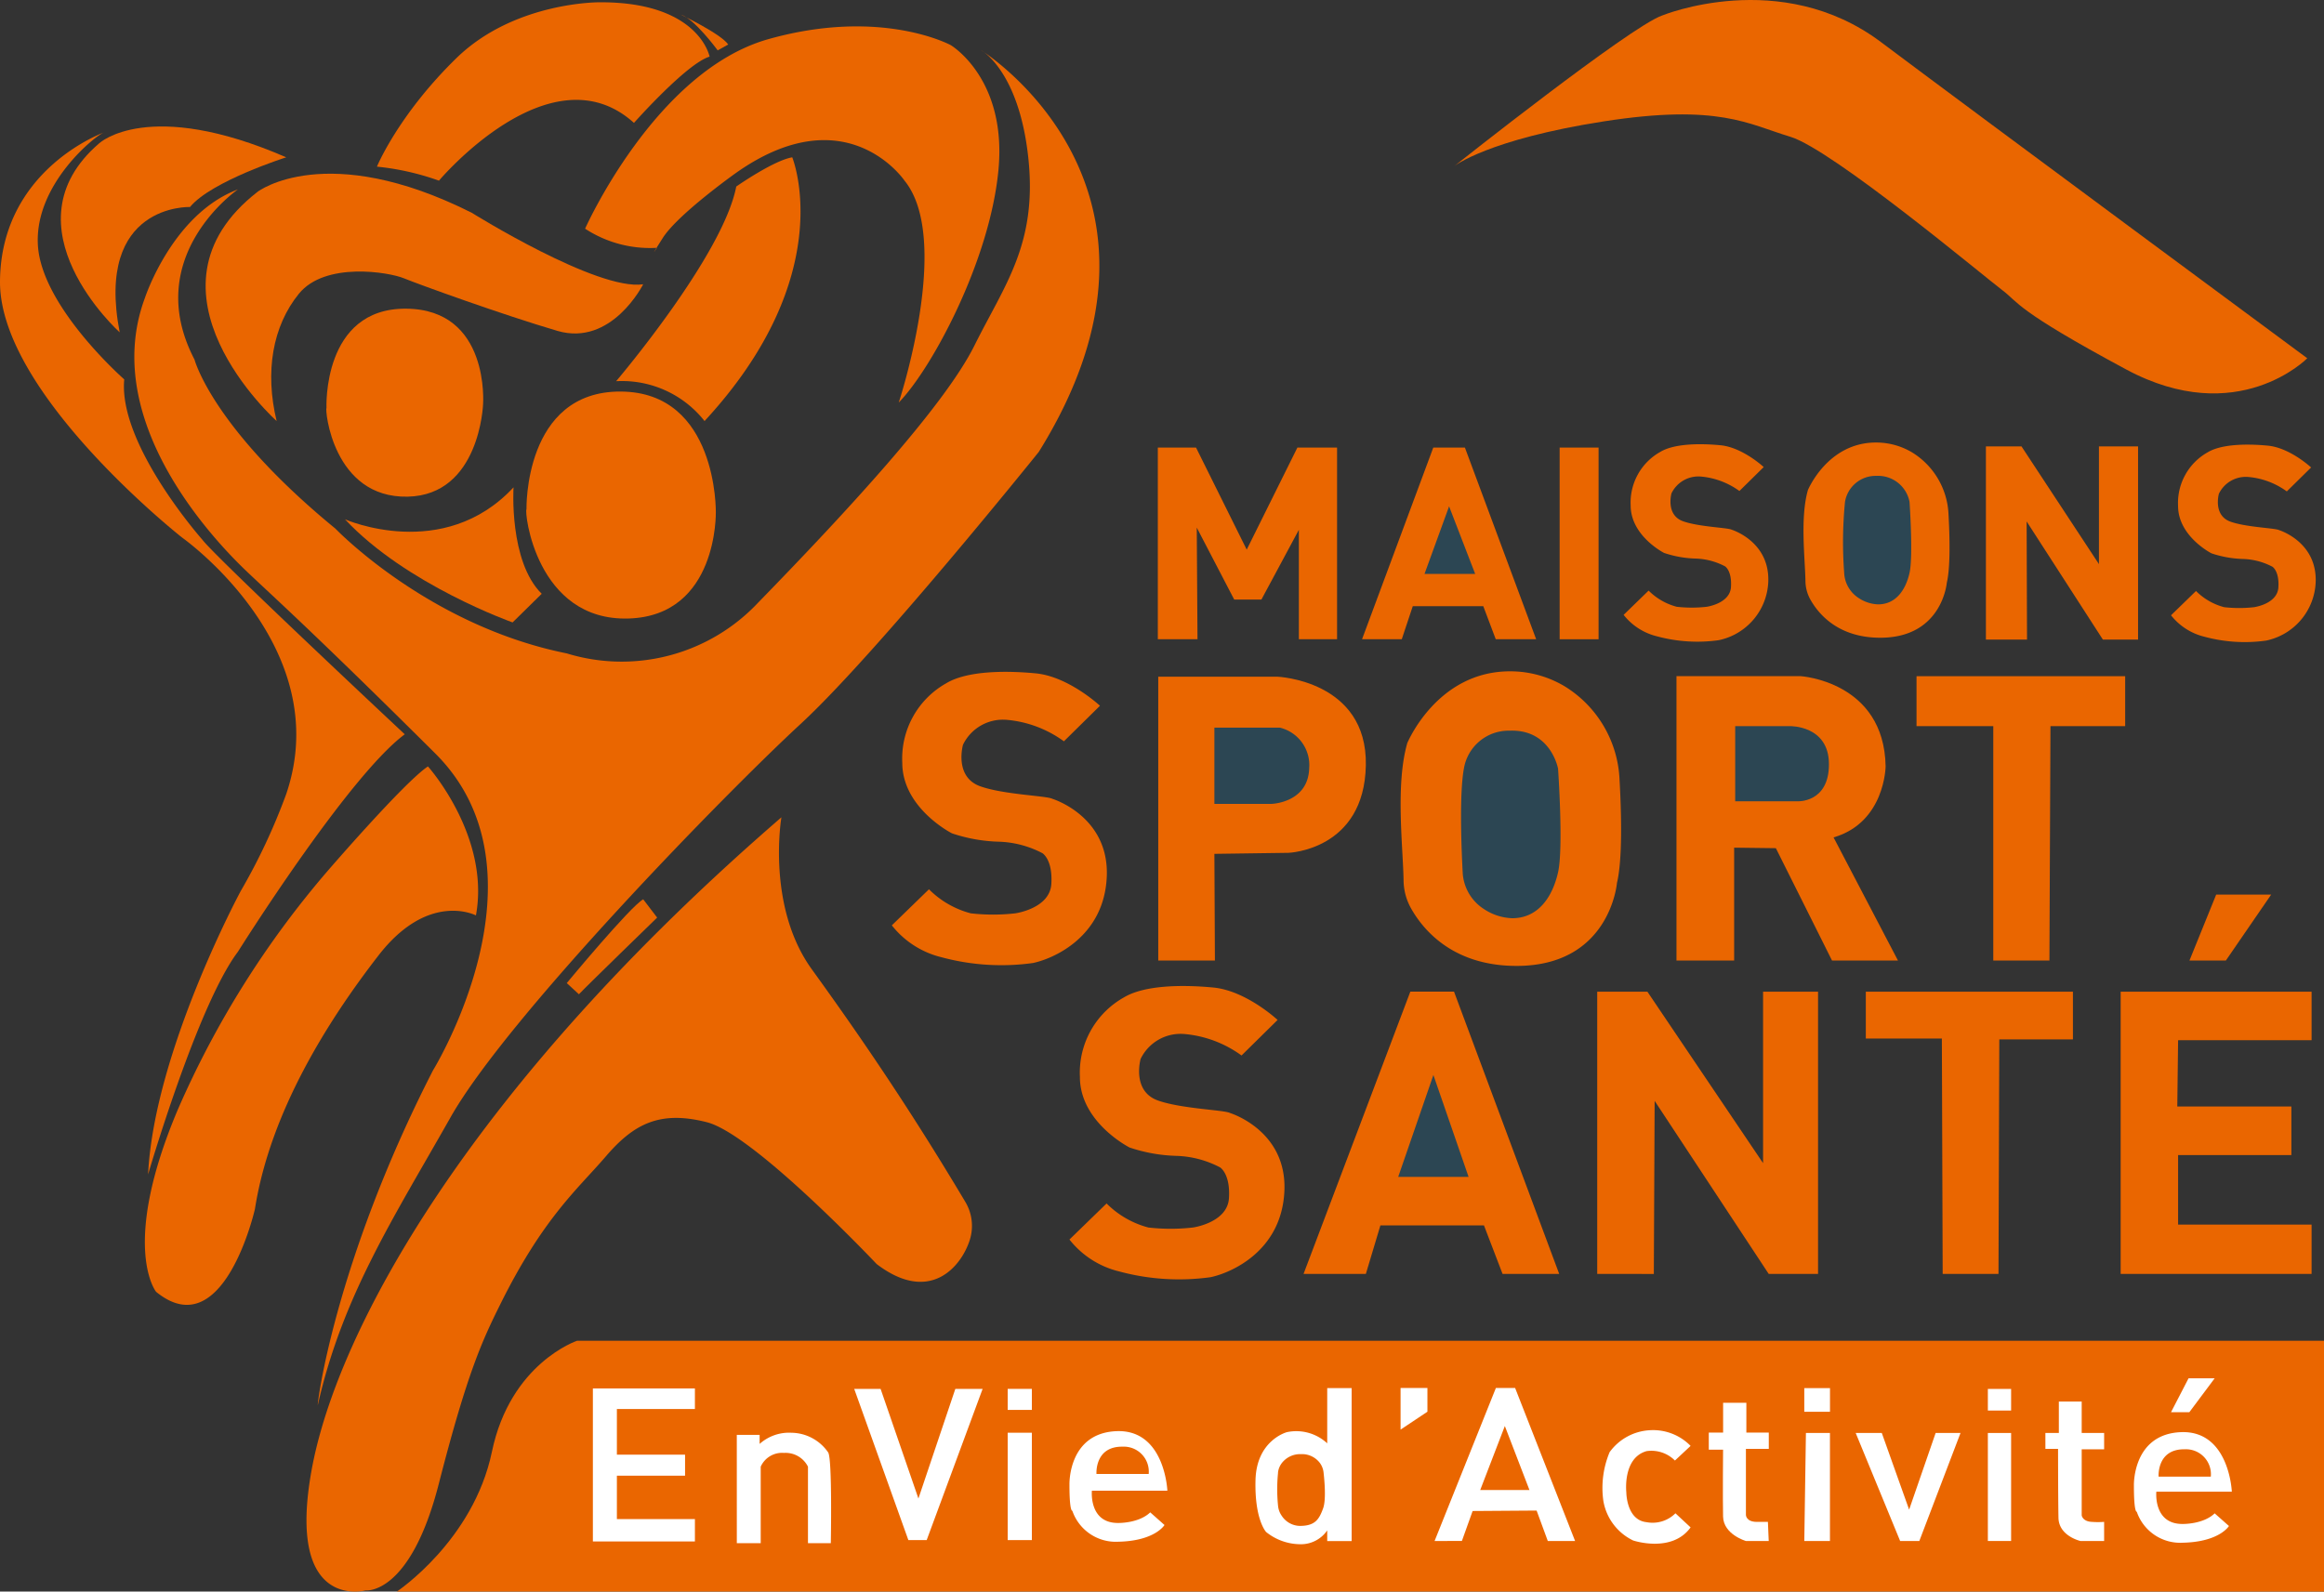
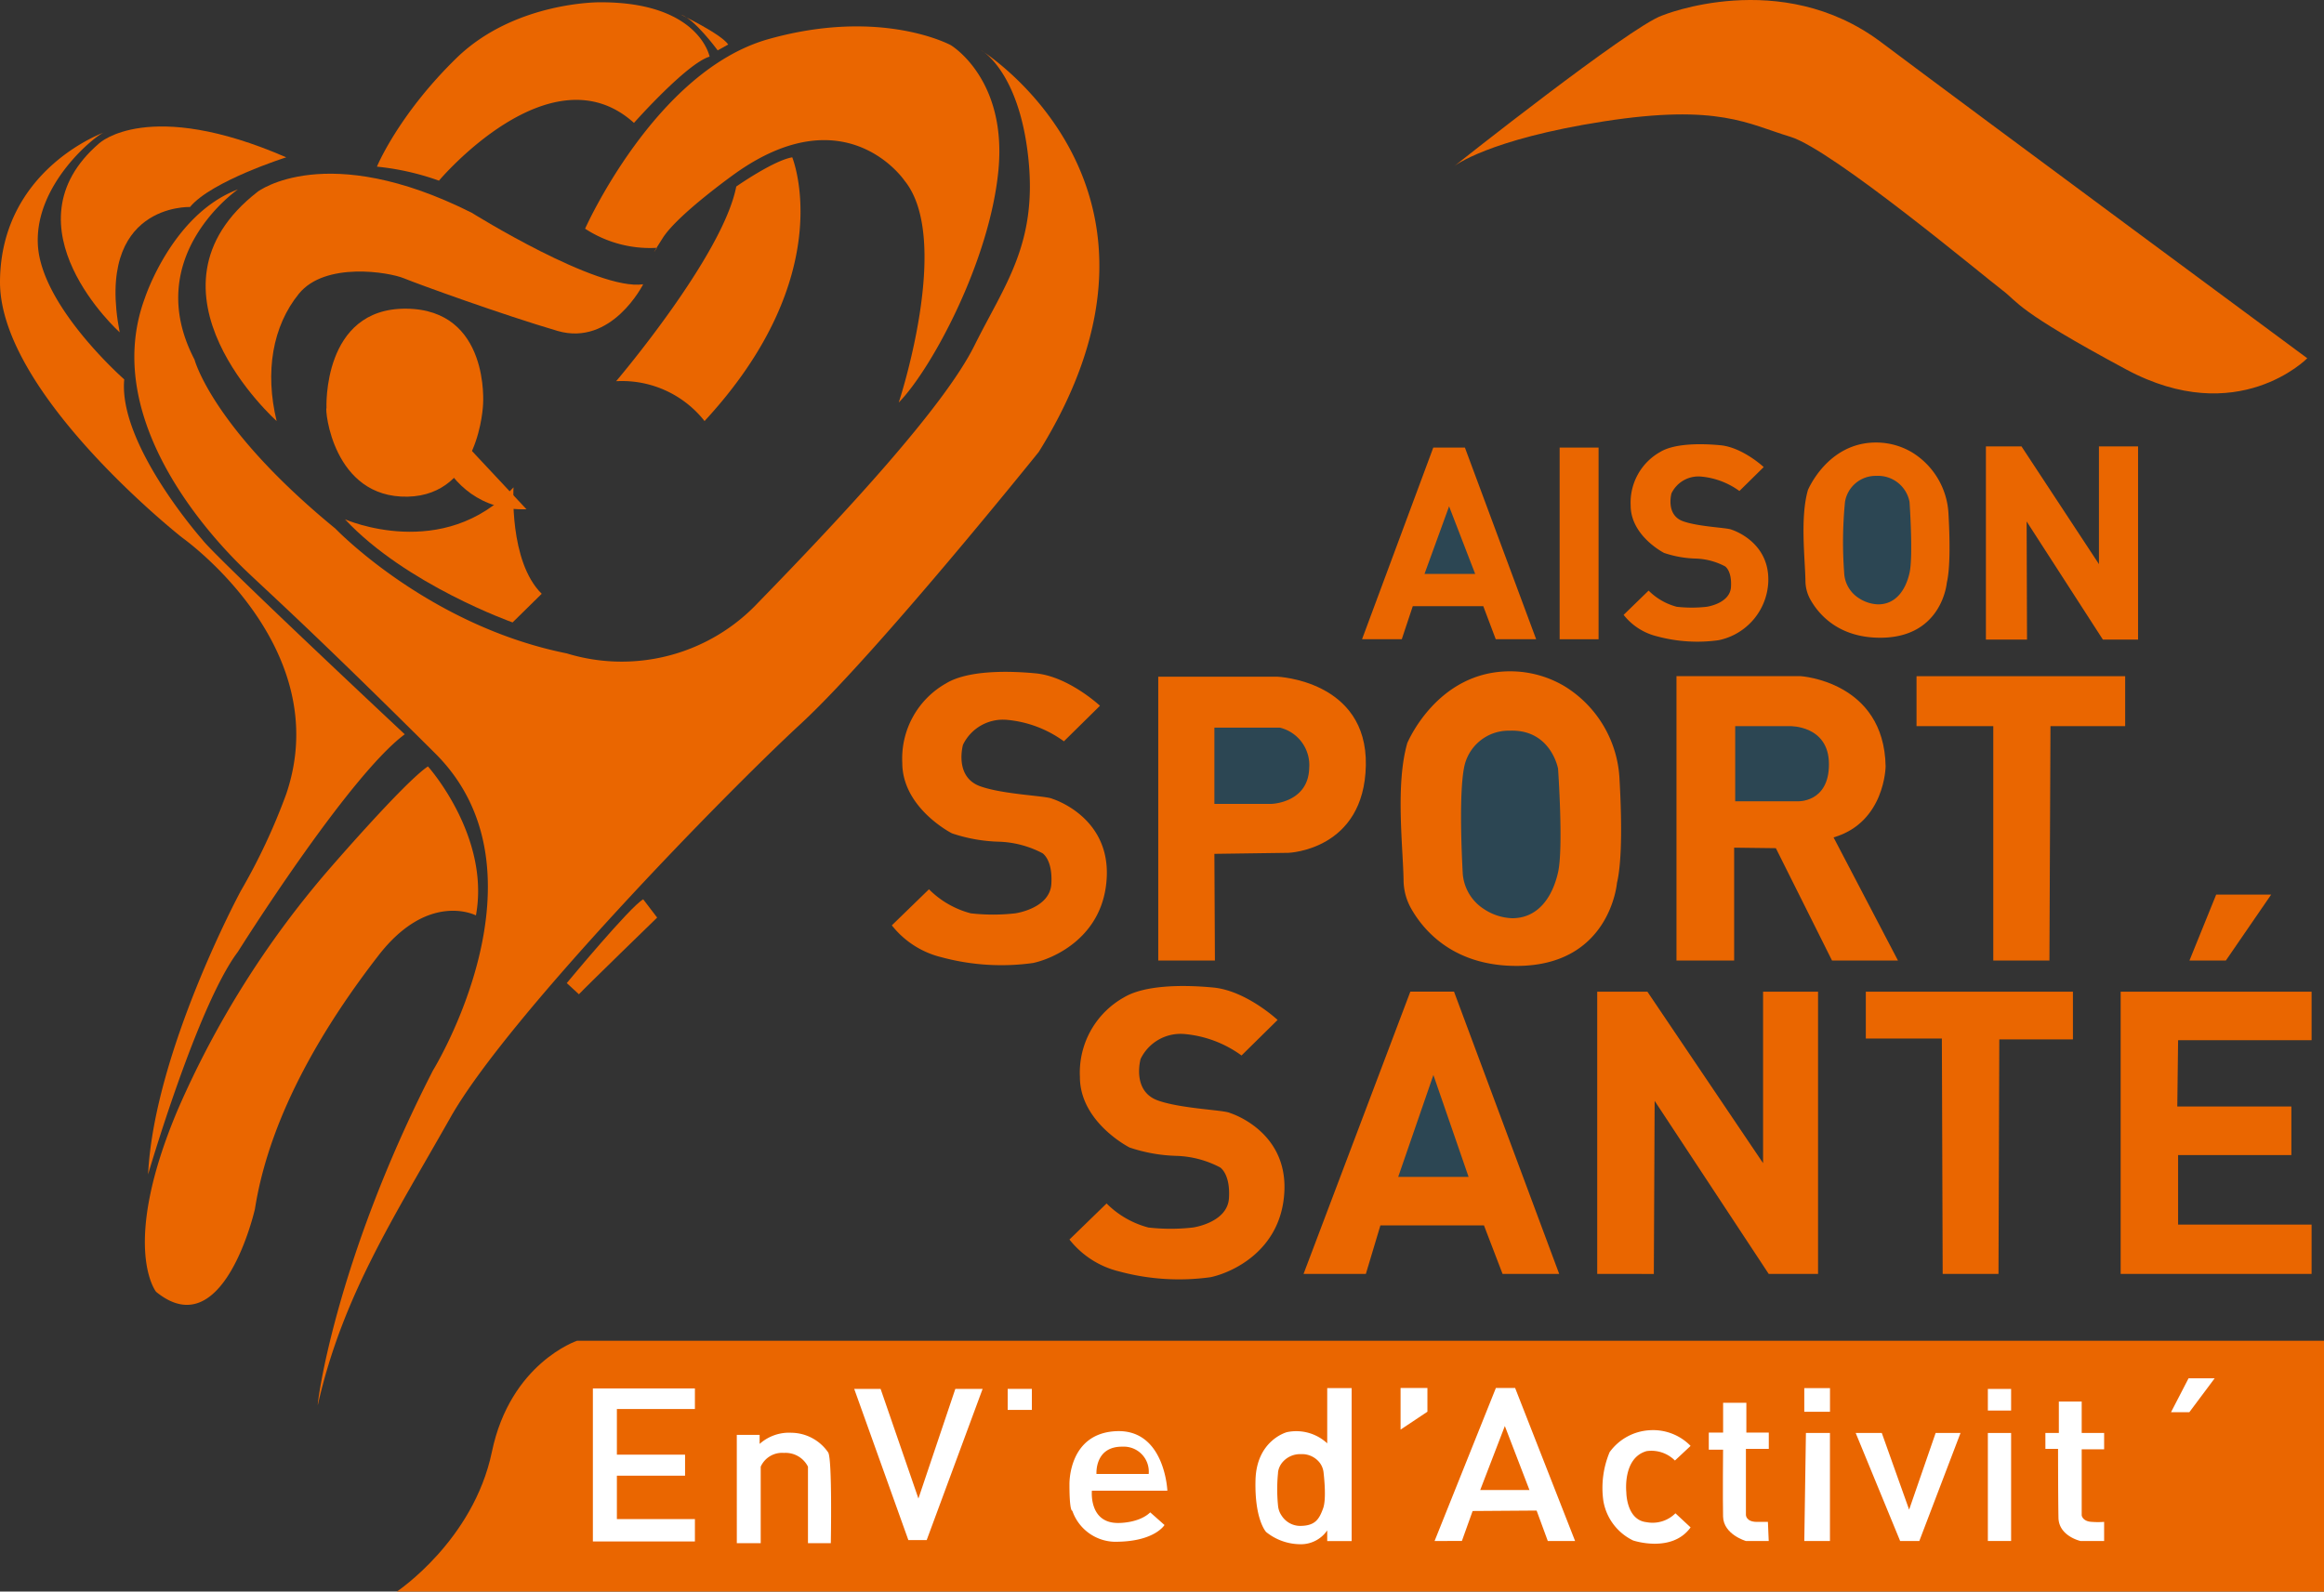
<svg xmlns="http://www.w3.org/2000/svg" id="Group_37" data-name="Group 37" width="317" height="217.151" viewBox="0 0 317 217.151">
  <rect x="0" y="0" width="317" height="217.151" fill="#333333" stroke="none" />
  <defs>
    <clipPath id="clip-path">
      <rect id="Rectangle_6" data-name="Rectangle 6" width="317" height="217.151" fill="none" />
    </clipPath>
  </defs>
  <g id="Group_2" data-name="Group 2">
    <g id="Group_1" data-name="Group 1" clip-path="url(#clip-path)">
      <path id="Path_2" data-name="Path 2" d="M68.165,264.593s10.443-6.939,12.969-19.065S92.755,230.37,92.755,230.37H331.038v34.223Z" transform="translate(-14.038 -47.442)" fill="#ea6600" />
    </g>
  </g>
  <g id="Group_4" data-name="Group 4">
    <g id="Group_3" data-name="Group 3" clip-path="url(#clip-path)">
      <path id="Path_3" data-name="Path 3" d="M45.012,63.595S25.053,45.784,42.431,32.3c0,0,9.32-7.108,29.2,2.882,0,0,17.115,10.694,23.375,9.751,0,0-4.279,8.537-11.7,6.358s-18.957-6.358-20.958-7.182-10.714-2.3-14.306,2.119-4.656,10.648-3.034,17.363" transform="translate(-7.275 -6.148)" fill="#ea6600" />
    </g>
  </g>
  <g id="Group_6" data-name="Group 6">
    <g id="Group_5" data-name="Group 5" clip-path="url(#clip-path)">
      <path id="Path_4" data-name="Path 4" d="M64.75,22.818a35.509,35.509,0,0,1,8.461,1.912s15.24-18.138,26.6-7.881c0,0,7.185-8.112,10.315-9.04,0,0-1.42-7.475-14.98-7.417,0,0-11.647-.116-19.586,7.649S64.75,22.818,64.75,22.818" transform="translate(-13.335 -0.081)" fill="#ea6600" />
    </g>
  </g>
  <g id="Group_8" data-name="Group 8">
    <g id="Group_7" data-name="Group 7" clip-path="url(#clip-path)">
      <path id="Path_5" data-name="Path 5" d="M123.419,6.589l-1.44.8s-3.189-4.353-5.028-4.875c0,0,5.457,2.606,6.468,4.077" transform="translate(-24.085 -0.517)" fill="#ea6600" />
    </g>
  </g>
  <g id="Group_10" data-name="Group 10">
    <g id="Group_9" data-name="Group 9" clip-path="url(#clip-path)">
      <path id="Path_6" data-name="Path 6" d="M110.313,34.744a16.162,16.162,0,0,1-9.805-2.609S110.076,10.626,125.5,6.277s24.888.818,24.888.818,7.691,4.559,6.5,17.053-9.173,27.2-13.6,31.709c0,0,7.355-22.2.791-30.274,0,0-7.907-11.716-23.011-1.04,0,0-7.907,5.614-9.963,8.856s-.791,1.344-.791,1.344" transform="translate(-20.699 -0.934)" fill="#ea6600" />
    </g>
  </g>
  <g id="Group_12" data-name="Group 12">
    <g id="Group_11" data-name="Group 11" clip-path="url(#clip-path)">
      <path id="Path_7" data-name="Path 7" d="M122.223,31.017s5.075-3.553,7.636-3.986c0,0,6.561,15.958-11.962,35.982a14.327,14.327,0,0,0-12.059-5.435S120.4,40.469,122.223,31.017" transform="translate(-21.796 -5.567)" fill="#ea6600" />
    </g>
  </g>
  <g id="Group_14" data-name="Group 14">
    <g id="Group_13" data-name="Group 13" clip-path="url(#clip-path)">
      <path id="Path_8" data-name="Path 8" d="M59.263,88.1s13.416,5.928,22.99-4.363c0,0-.65,10.094,3.843,14.523l-3.973,3.908S67.6,97.028,59.263,88.1" transform="translate(-12.205 -17.246)" fill="#ea6600" />
    </g>
  </g>
  <g id="Group_16" data-name="Group 16">
    <g id="Group_15" data-name="Group 15" clip-path="url(#clip-path)">
      <path id="Path_9" data-name="Path 9" d="M56.076,66.605s-.609-13.654,10.86-13.568,10.5,13.043,10.5,13.043S77,78.471,67.156,78.685c-10.239.222-11.31-12-11.08-12.08" transform="translate(-11.543 -10.922)" fill="#ea6600" />
    </g>
  </g>
  <g id="Group_18" data-name="Group 18">
    <g id="Group_17" data-name="Group 17" clip-path="url(#clip-path)">
-       <path id="Path_10" data-name="Path 10" d="M90.431,83.338s-.385-16.125,12.849-16.061,12.977,16.446,12.977,16.446.315,14.14-11.885,14.519c-12.646.393-14.272-14.657-13.941-14.9" transform="translate(-18.616 -13.855)" fill="#ea6600" />
+       <path id="Path_10" data-name="Path 10" d="M90.431,83.338c-12.646.393-14.272-14.657-13.941-14.9" transform="translate(-18.616 -13.855)" fill="#ea6600" />
    </g>
  </g>
  <g id="Group_20" data-name="Group 20">
    <g id="Group_19" data-name="Group 19" clip-path="url(#clip-path)">
      <path id="Path_11" data-name="Path 11" d="M99.015,167.477c1.109-1.178,10.67-10.462,10.67-10.462l-1.9-2.494c-1.764.97-10.429,11.431-10.429,11.431Z" transform="translate(-20.049 -31.822)" fill="#ea6600" />
    </g>
  </g>
  <g id="Group_22" data-name="Group 22">
    <g id="Group_21" data-name="Group 21" clip-path="url(#clip-path)">
      <path id="Path_12" data-name="Path 12" d="M18.477,49.82S2.447,35.373,15.7,24.014c0,0,6.689-6.244,25.494,1.926,0,0-10.223,3.248-13.126,6.781,0,0-13-.511-9.59,17.1" transform="translate(-2.152 -4.476)" fill="#ea6600" />
    </g>
  </g>
  <g id="Group_24" data-name="Group 24">
    <g id="Group_23" data-name="Group 23" clip-path="url(#clip-path)">
      <path id="Path_13" data-name="Path 13" d="M14.229,22.736S.127,27.712,0,43.048,24.844,78.031,24.844,78.031s21.04,14.83,14.2,34.983a83.347,83.347,0,0,1-6.211,13.245S21.016,148.187,20.2,164.918c0,0,6.719-23.043,12.247-30.372,0,0,15-23.912,22.762-29.679,0,0-25.916-24.262-27.606-26.549,0,0-11.5-12.982-10.655-21.874,0,0-11.247-9.857-11.776-18.264s8.014-15.147,9.054-15.444" transform="translate(0 -4.682)" fill="#ea6600" />
    </g>
  </g>
  <g id="Group_26" data-name="Group 26">
    <g id="Group_25" data-name="Group 25" clip-path="url(#clip-path)">
      <path id="Path_14" data-name="Path 14" d="M63.5,131.69s8.527,9.518,6.544,20.325c0,0-6.445-3.371-13.285,5.454S41.983,178.785,39.9,192.07c0,0-4.263,18.837-13.484,11.3,0,0-4.957-6.147,2.975-24.886a128.384,128.384,0,0,1,20.325-32.421s10.51-12.2,13.782-14.376" transform="translate(-5.125 -27.12)" fill="#ea6600" />
    </g>
  </g>
  <g id="Group_28" data-name="Group 28">
    <g id="Group_27" data-name="Group 27" clip-path="url(#clip-path)">
-       <path id="Path_15" data-name="Path 15" d="M117.43,140.436s-2.073,12.12,4.147,20.734c5.921,8.2,12.913,18.254,20.943,31.739a6.369,6.369,0,0,1,.623,5.127c-1.12,3.637-5.415,8.917-12.719,3.35,0,0-16.716-17.71-23.168-19.354s-9.993.253-13.789,4.68-8.523,8.324-14.421,20.241c-2.366,4.779-4.428,9.107-8.349,24.414S60.7,245.916,60.7,245.916s-10.823,2.909-7.372-16.319,21.71-52.508,64.1-89.161" transform="translate(-10.843 -28.921)" fill="#ea6600" />
-     </g>
+       </g>
  </g>
  <g id="Group_30" data-name="Group 30">
    <g id="Group_29" data-name="Group 29" clip-path="url(#clip-path)">
      <path id="Path_16" data-name="Path 16" d="M138.6,8.651s30.247,18.791,7.849,54.783c0,0-22.138,27.567-32.51,37.14S73.9,140.613,66.208,154.227s-14.735,24.344-18.1,39.239c-.172.367,2.177-19.224,15.7-45.632,0,0,16.649-27,.313-43.256S41.7,82.877,38.5,79.834s-20.444-20-13.986-37.388c0,0,3.736-11.461,12.7-14.824,0,0-13.293,9.129-5.926,23.223,0,0,2.4,9.289,19.219,23.063,0,0,12.637,13.218,31.543,17.019A25.546,25.546,0,0,0,108.17,84c11.852-12.172,25.361-26.746,29.5-35.075s8.621-13.875,7.34-25.676-6.4-14.6-6.4-14.6" transform="translate(-4.753 -1.782)" fill="#ea6600" />
    </g>
  </g>
  <g id="Group_32" data-name="Group 32">
    <g id="Group_31" data-name="Group 31" clip-path="url(#clip-path)">
      <path id="Path_17" data-name="Path 17" d="M249.838,22.649S273.788,3.641,278.161,2.12c0,0,16.157-6.653,29.843,3.611s58.166,43.149,58.166,43.149-9.5,9.694-24.711,1.521-14.636-9.125-16.917-10.835-23.19-19.2-28.893-20.909-9.762-4.541-25.471-2.091-20.339,6.083-20.339,6.083" transform="translate(-51.452 0)" fill="#ea6600" />
    </g>
  </g>
-   <path id="Path_18" data-name="Path 18" d="M198.891,103.054V76.9h5.21l6.914,13.928L217.929,76.9h5.41v26.152h-5.21V88.125l-5.11,9.518h-3.707l-5.11-9.819.1,15.23Z" transform="translate(-40.96 -15.837)" fill="#ea6600" />
  <path id="Path_19" data-name="Path 19" d="M233.97,103.054,243.689,76.9H248l9.719,26.152h-5.511l-1.7-4.509h-9.618l-1.5,4.509Z" transform="translate(-48.184 -15.837)" fill="#ea6600" />
  <path id="Path_20" data-name="Path 20" d="M244.7,96.215,248.052,87l3.557,9.218Z" transform="translate(-50.392 -17.916)" fill="#2c4653" />
  <rect id="Rectangle_22" data-name="Rectangle 22" width="5.311" height="26.152" transform="translate(212.739 61.066)" fill="#ea6600" />
  <path id="Path_21" data-name="Path 21" d="M341.138,103.062V76.7h4.852l10.566,16.065V76.7h5.337v26.361h-4.8l-10.4-16.119.053,16.119Z" transform="translate(-70.254 -15.796)" fill="#ea6600" />
  <g id="Group_34" data-name="Group 34">
    <g id="Group_33" data-name="Group 33" clip-path="url(#clip-path)">
      <path id="Path_22" data-name="Path 22" d="M198.962,155V116.27h16.231s12.3.492,12.086,12.086-10.54,11.945-10.54,11.945l-10.119.141L206.691,155Z" transform="translate(-40.974 -23.945)" fill="#ea6600" />
      <path id="Path_23" data-name="Path 23" d="M208.607,125.027v10.4h7.8s4.989-.141,5.13-4.849a5.264,5.264,0,0,0-4.005-5.554Z" transform="translate(-42.96 -25.748)" fill="#2c4653" />
      <path id="Path_24" data-name="Path 24" d="M287.983,154.979v-38.8h16.934s11.383.7,11.594,12.3c0,0-.071,7.659-7.1,9.7l8.784,16.8H309.2l-7.66-15.329-5.691-.071v15.4Z" transform="translate(-59.307 -23.926)" fill="#ea6600" />
      <path id="Path_25" data-name="Path 25" d="M298.07,124.765h7.448s5.34-.141,5.34,5.2-4.356,5.059-4.356,5.059l-8.432,0Z" transform="translate(-61.384 -25.694)" fill="#2c4653" />
      <path id="Path_26" data-name="Path 26" d="M329.219,116.182h28.458V123H347.488l-.141,31.982h-7.659V123h-10.47Z" transform="translate(-67.799 -23.926)" fill="#ea6600" />
      <path id="Path_27" data-name="Path 27" d="M223.922,208.9l14.566-38.513h5.959L258.793,208.9h-7.725l-2.538-6.621H234.405l-1.983,6.621Z" transform="translate(-46.114 -35.09)" fill="#ea6600" />
      <path id="Path_28" data-name="Path 28" d="M240.182,198.61h9.6l-4.8-13.9Z" transform="translate(-49.463 -38.038)" fill="#2c4653" />
      <path id="Path_29" data-name="Path 29" d="M274.369,208.9V170.391h6.842l15.78,23.395V170.391h7.5V208.9h-6.731L282.2,185.289l-.11,23.615Z" transform="translate(-56.503 -35.09)" fill="#ea6600" />
      <path id="Path_30" data-name="Path 30" d="M320.508,170.391h28.25V176.9H338.715l-.11,32h-7.614l-.11-32.113H320.508Z" transform="translate(-66.005 -35.09)" fill="#ea6600" />
      <path id="Path_31" data-name="Path 31" d="M364.284,170.391h26.043v6.621H372.119l-.11,9.049h15.56v6.621H372.119v9.491h18.208V208.9H364.284Z" transform="translate(-75.02 -35.09)" fill="#ea6600" />
      <path id="Path_32" data-name="Path 32" d="M376.1,162.709h4.966l6.179-8.994h-7.5Z" transform="translate(-77.453 -31.656)" fill="#ea6600" />
      <path id="Path_33" data-name="Path 33" d="M101.844,238.564h13.917v2.808H105.118V247.6h9.3v2.869h-9.3v5.921h10.644v3.052H101.844Z" transform="translate(-20.974 -49.13)" fill="#fff" />
      <path id="Path_34" data-name="Path 34" d="M146.735,238.641l7.386,20.63h2.5l7.63-20.63h-3.723L155.493,253.6l-5.157-14.954Z" transform="translate(-30.218 -49.146)" fill="#fff" />
      <rect id="Rectangle_23" data-name="Rectangle 23" width="3.296" height="2.869" transform="translate(137.452 189.495)" fill="#fff" />
-       <rect id="Rectangle_24" data-name="Rectangle 24" width="3.296" height="14.649" transform="translate(137.452 195.477)" fill="#fff" />
      <path id="Path_35" data-name="Path 35" d="M240.589,238.488h3.662v3.235l-3.662,2.442Z" transform="translate(-49.547 -49.114)" fill="#fff" />
      <path id="Path_36" data-name="Path 36" d="M246.431,259.362l8.362-20.875h2.624l8.179,20.875h-3.723l-1.525-4.151-8.728.061-1.465,4.089Z" transform="translate(-50.75 -49.114)" fill="#fff" />
      <path id="Path_37" data-name="Path 37" d="M254.272,253.75l3.357-8.728,3.356,8.728Z" transform="translate(-52.365 -50.46)" fill="#ea6600" />
      <path id="Path_38" data-name="Path 38" d="M295.489,245.094v-4.062h3.171v4.062h3.06v2.226H298.6v9.014s0,.946,1.5.946h1.5l.111,2.607H298.6s-3.06-.881-3.116-3.33,0-9.125,0-9.125h-1.948v-2.337Z" transform="translate(-60.452 -49.638)" fill="#fff" />
      <rect id="Rectangle_25" data-name="Rectangle 25" width="3.506" height="3.227" transform="translate(246.11 189.391)" fill="#fff" />
      <path id="Path_39" data-name="Path 39" d="M310.162,246.217l-.222,14.737h3.5V246.217Z" transform="translate(-63.829 -50.706)" fill="#fff" />
      <path id="Path_40" data-name="Path 40" d="M318.768,246.217h3.561l3.728,10.461,3.617-10.461h3.394l-5.62,14.737h-2.616Z" transform="translate(-65.647 -50.706)" fill="#fff" />
      <rect id="Rectangle_26" data-name="Rectangle 26" width="3.171" height="2.949" transform="translate(271.15 189.502)" fill="#fff" />
      <rect id="Rectangle_27" data-name="Rectangle 27" width="3.171" height="14.737" transform="translate(271.15 195.511)" fill="#fff" />
      <path id="Path_41" data-name="Path 41" d="M351.353,245.106h1.836v-4.285h3.117v4.285h3.06v2.226h-3.06v9.014s.111.835,1.391.89a11.21,11.21,0,0,0,1.669,0v2.607h-3.228s-2.949-.659-3-3.163-.056-9.4-.056-9.4h-1.725Z" transform="translate(-72.357 -49.595)" fill="#fff" />
      <path id="Path_42" data-name="Path 42" d="M372.936,241.446h2.5l3.45-4.618h-3.561Z" transform="translate(-76.802 -48.772)" fill="#fff" />
-       <path id="Path_43" data-name="Path 43" d="M366.56,253.365s-.223-7.011,6.4-7.289,6.956,8.124,6.956,8.124H369.619s-.445,4.451,3.616,4.4c0,0,2.784.056,4.342-1.447l1.947,1.725s-1.28,2.17-6.289,2.281a6.269,6.269,0,0,1-6.286-4.228s-.39.222-.39-3.561" transform="translate(-75.489 -50.675)" fill="#fff" />
      <path id="Path_44" data-name="Path 44" d="M370.8,252.748h7.123a3.406,3.406,0,0,0-3.561-3.728c-3.839-.056-3.561,3.728-3.561,3.728" transform="translate(-76.362 -51.283)" fill="#ea6600" />
      <path id="Path_45" data-name="Path 45" d="M294.7,82.708l3.313-3.264s-2.881-2.689-5.905-2.977-6.385-.192-8.21.912a7.924,7.924,0,0,0-4.033,7.3c0,4.177,4.561,6.481,4.561,6.481a14.7,14.7,0,0,0,4.321.769,9.192,9.192,0,0,1,3.985,1.056s.96.576.816,2.832-3.313,2.689-3.313,2.689a18.142,18.142,0,0,1-4.081,0,8.457,8.457,0,0,1-3.841-2.208l-3.409,3.313a8.3,8.3,0,0,0,4.561,2.928,21.051,21.051,0,0,0,8.4.528,8.5,8.5,0,0,0,6.769-7.922c.24-5.57-4.993-7.154-4.993-7.154-.511-.282-4.484-.384-6.626-1.152-2.417-.868-1.581-3.812-1.581-3.812a4.076,4.076,0,0,1,4.03-2.286,10.463,10.463,0,0,1,5.233,1.968" transform="translate(-57.438 -15.719)" fill="#ea6600" />
      <path id="Path_46" data-name="Path 46" d="M310.391,82.554s2.675-6.542,9.326-6.52a9.574,9.574,0,0,1,4.9,1.35,10.434,10.434,0,0,1,4.966,8.458c.166,2.966.278,7.182-.234,9.326,0,0-.611,7.423-8.944,7.5-5.9.052-8.621-3.309-9.7-5.273a5.3,5.3,0,0,1-.637-2.475c-.052-3.042-.737-8.623.327-12.36" transform="translate(-63.8 -15.658)" fill="#ea6600" />
      <path id="Path_47" data-name="Path 47" d="M316.864,85.315a4.235,4.235,0,0,1,4.278-3.55,4.371,4.371,0,0,1,4.524,3.55s.518,7.4,0,9.69-1.841,4.29-4.286,4.29a5.078,5.078,0,0,1-2.628-.848,4.318,4.318,0,0,1-2-3.457,56.37,56.37,0,0,1,.112-9.676" transform="translate(-65.201 -16.838)" fill="#2c4653" />
-       <path id="Path_48" data-name="Path 48" d="M388.731,82.777l3.313-3.264s-2.881-2.689-5.905-2.977-6.385-.192-8.21.912a7.924,7.924,0,0,0-4.033,7.3c0,4.177,4.561,6.481,4.561,6.481a14.7,14.7,0,0,0,4.321.769,9.192,9.192,0,0,1,3.985,1.056s.96.576.816,2.832-3.313,2.689-3.313,2.689a18.142,18.142,0,0,1-4.081,0,8.457,8.457,0,0,1-3.841-2.208l-3.409,3.313a8.3,8.3,0,0,0,4.561,2.928,21.051,21.051,0,0,0,8.4.528,8.5,8.5,0,0,0,6.769-7.922c.24-5.57-4.993-7.154-4.993-7.154-.511-.282-4.484-.384-6.626-1.152-2.417-.868-1.581-3.811-1.581-3.811a4.076,4.076,0,0,1,4.03-2.286,10.463,10.463,0,0,1,5.233,1.968" transform="translate(-76.802 -15.733)" fill="#ea6600" />
      <path id="Path_49" data-name="Path 49" d="M176.668,124.917l4.922-4.851s-4.28-3.995-8.774-4.423-9.488-.285-12.2,1.355a11.774,11.774,0,0,0-5.992,10.843c0,6.206,6.777,9.631,6.777,9.631a21.834,21.834,0,0,0,6.42,1.141,13.674,13.674,0,0,1,5.921,1.569s1.426.857,1.213,4.209-4.922,3.995-4.922,3.995a26.976,26.976,0,0,1-6.063,0,12.56,12.56,0,0,1-5.707-3.282l-5.065,4.922a12.334,12.334,0,0,0,6.777,4.351,31.291,31.291,0,0,0,12.484.785c2.71-.571,9.7-3.5,10.058-11.771s-7.419-10.629-7.419-10.629c-.759-.419-6.663-.569-9.845-1.712-3.592-1.29-2.349-5.663-2.349-5.663a6.055,6.055,0,0,1,5.987-3.4,15.54,15.54,0,0,1,7.775,2.925" transform="translate(-31.55 -23.773)" fill="#ea6600" />
      <path id="Path_50" data-name="Path 50" d="M207.179,178.9l4.922-4.851s-4.28-3.995-8.774-4.423-9.488-.285-12.2,1.355a11.774,11.774,0,0,0-5.992,10.843c0,6.206,6.777,9.631,6.777,9.631a21.835,21.835,0,0,0,6.42,1.141,13.669,13.669,0,0,1,5.921,1.57s1.426.856,1.213,4.209-4.922,3.995-4.922,3.995a26.979,26.979,0,0,1-6.063,0,12.56,12.56,0,0,1-5.707-3.282l-5.065,4.922a12.334,12.334,0,0,0,6.777,4.351,31.291,31.291,0,0,0,12.484.785c2.71-.571,9.7-3.5,10.058-11.771s-7.419-10.629-7.419-10.629c-.759-.419-6.663-.569-9.845-1.712-3.592-1.29-2.349-5.663-2.349-5.663a6.055,6.055,0,0,1,5.987-3.4,15.539,15.539,0,0,1,7.775,2.925" transform="translate(-37.833 -34.891)" fill="#ea6600" />
      <path id="Path_51" data-name="Path 51" d="M241.483,125.188s4.039-9.874,14.076-9.841a14.452,14.452,0,0,1,7.4,2.038,15.748,15.748,0,0,1,7.5,12.765c.25,4.477.42,10.841-.354,14.076,0,0-.923,11.2-13.5,11.314-8.909.077-13.012-5-14.648-7.96a7.993,7.993,0,0,1-.96-3.735c-.079-4.591-1.113-13.015.493-18.656" transform="translate(-49.547 -23.754)" fill="#ea6600" />
      <path id="Path_52" data-name="Path 52" d="M251.365,130.728a6.181,6.181,0,0,1,6.245-5.182c5.631-.216,6.6,5.182,6.6,5.182s.755,10.8,0,14.143-2.687,6.262-6.256,6.262a7.406,7.406,0,0,1-3.835-1.238,6.3,6.3,0,0,1-2.92-5.044c-.2-3.83-.441-10.722.164-14.123" transform="translate(-51.687 -25.854)" fill="#2c4653" />
      <path id="Path_53" data-name="Path 53" d="M126.566,246.466h3.115V247.7a6.024,6.024,0,0,1,4.347-1.521,6.167,6.167,0,0,1,5,2.681c.58.869.362,12.387.362,12.387h-3.115V250.807A3.415,3.415,0,0,0,133,248.929a3.187,3.187,0,0,0-3.171,1.878v10.437h-3.26Z" transform="translate(-26.065 -50.697)" fill="#fff" />
      <path id="Path_54" data-name="Path 54" d="M183.71,253.194s-.222-7.011,6.4-7.289,6.955,8.124,6.955,8.124H186.77s-.446,4.452,3.616,4.4c0,0,2.783.056,4.341-1.447l1.947,1.725s-1.28,2.17-6.288,2.281a6.271,6.271,0,0,1-6.287-4.228s-.39.222-.39-3.561" transform="translate(-37.833 -50.64)" fill="#fff" />
      <path id="Path_55" data-name="Path 55" d="M225.449,246.041v-7.534h3.333v20.874h-3.333v-1.458a4.354,4.354,0,0,1-3.768,1.884,7.5,7.5,0,0,1-4.564-1.666s-1.594-1.667-1.449-7.1,4.274-6.521,4.274-6.521a6.2,6.2,0,0,1,5.507,1.521" transform="translate(-44.413 -49.118)" fill="#fff" />
      <path id="Path_56" data-name="Path 56" d="M285.155,249.882l2.138-2a7.151,7.151,0,0,0-5.559-2.138,7.237,7.237,0,0,0-5.488,2.994,12.659,12.659,0,0,0-.855,6.628,7.353,7.353,0,0,0,4.062,5.419s5.273,1.779,7.84-1.783l-2.067-1.925a4.4,4.4,0,0,1-3.939,1.212c-2.76-.285-2.76-4.062-2.76-4.062s-.538-4.7,2.76-5.631a4.533,4.533,0,0,1,3.868,1.283" transform="translate(-56.691 -50.608)" fill="#fff" />
    </g>
  </g>
  <g id="Group_36" data-name="Group 36">
    <g id="Group_35" data-name="Group 35" clip-path="url(#clip-path)">
      <path id="Path_57" data-name="Path 57" d="M188.348,252.3h7.123a3.406,3.406,0,0,0-3.561-3.728c-3.839-.056-3.561,3.728-3.561,3.728" transform="translate(-38.787 -51.191)" fill="#ea6600" />
      <path id="Path_58" data-name="Path 58" d="M219.5,252.368a2.648,2.648,0,0,1,.525-1.3,3.159,3.159,0,0,1,2.619-1.214,3.049,3.049,0,0,1,2.575,1.209,2.69,2.69,0,0,1,.5,1.313c.124,1.091.361,3.708-.061,4.868-.54,1.485-1.08,2.4-3.171,2.4a3.014,3.014,0,0,1-2.461-1.358,2.815,2.815,0,0,1-.516-1.379,22.331,22.331,0,0,1,0-4.533" transform="translate(-45.179 -51.454)" fill="#ea6600" />
    </g>
  </g>
</svg>